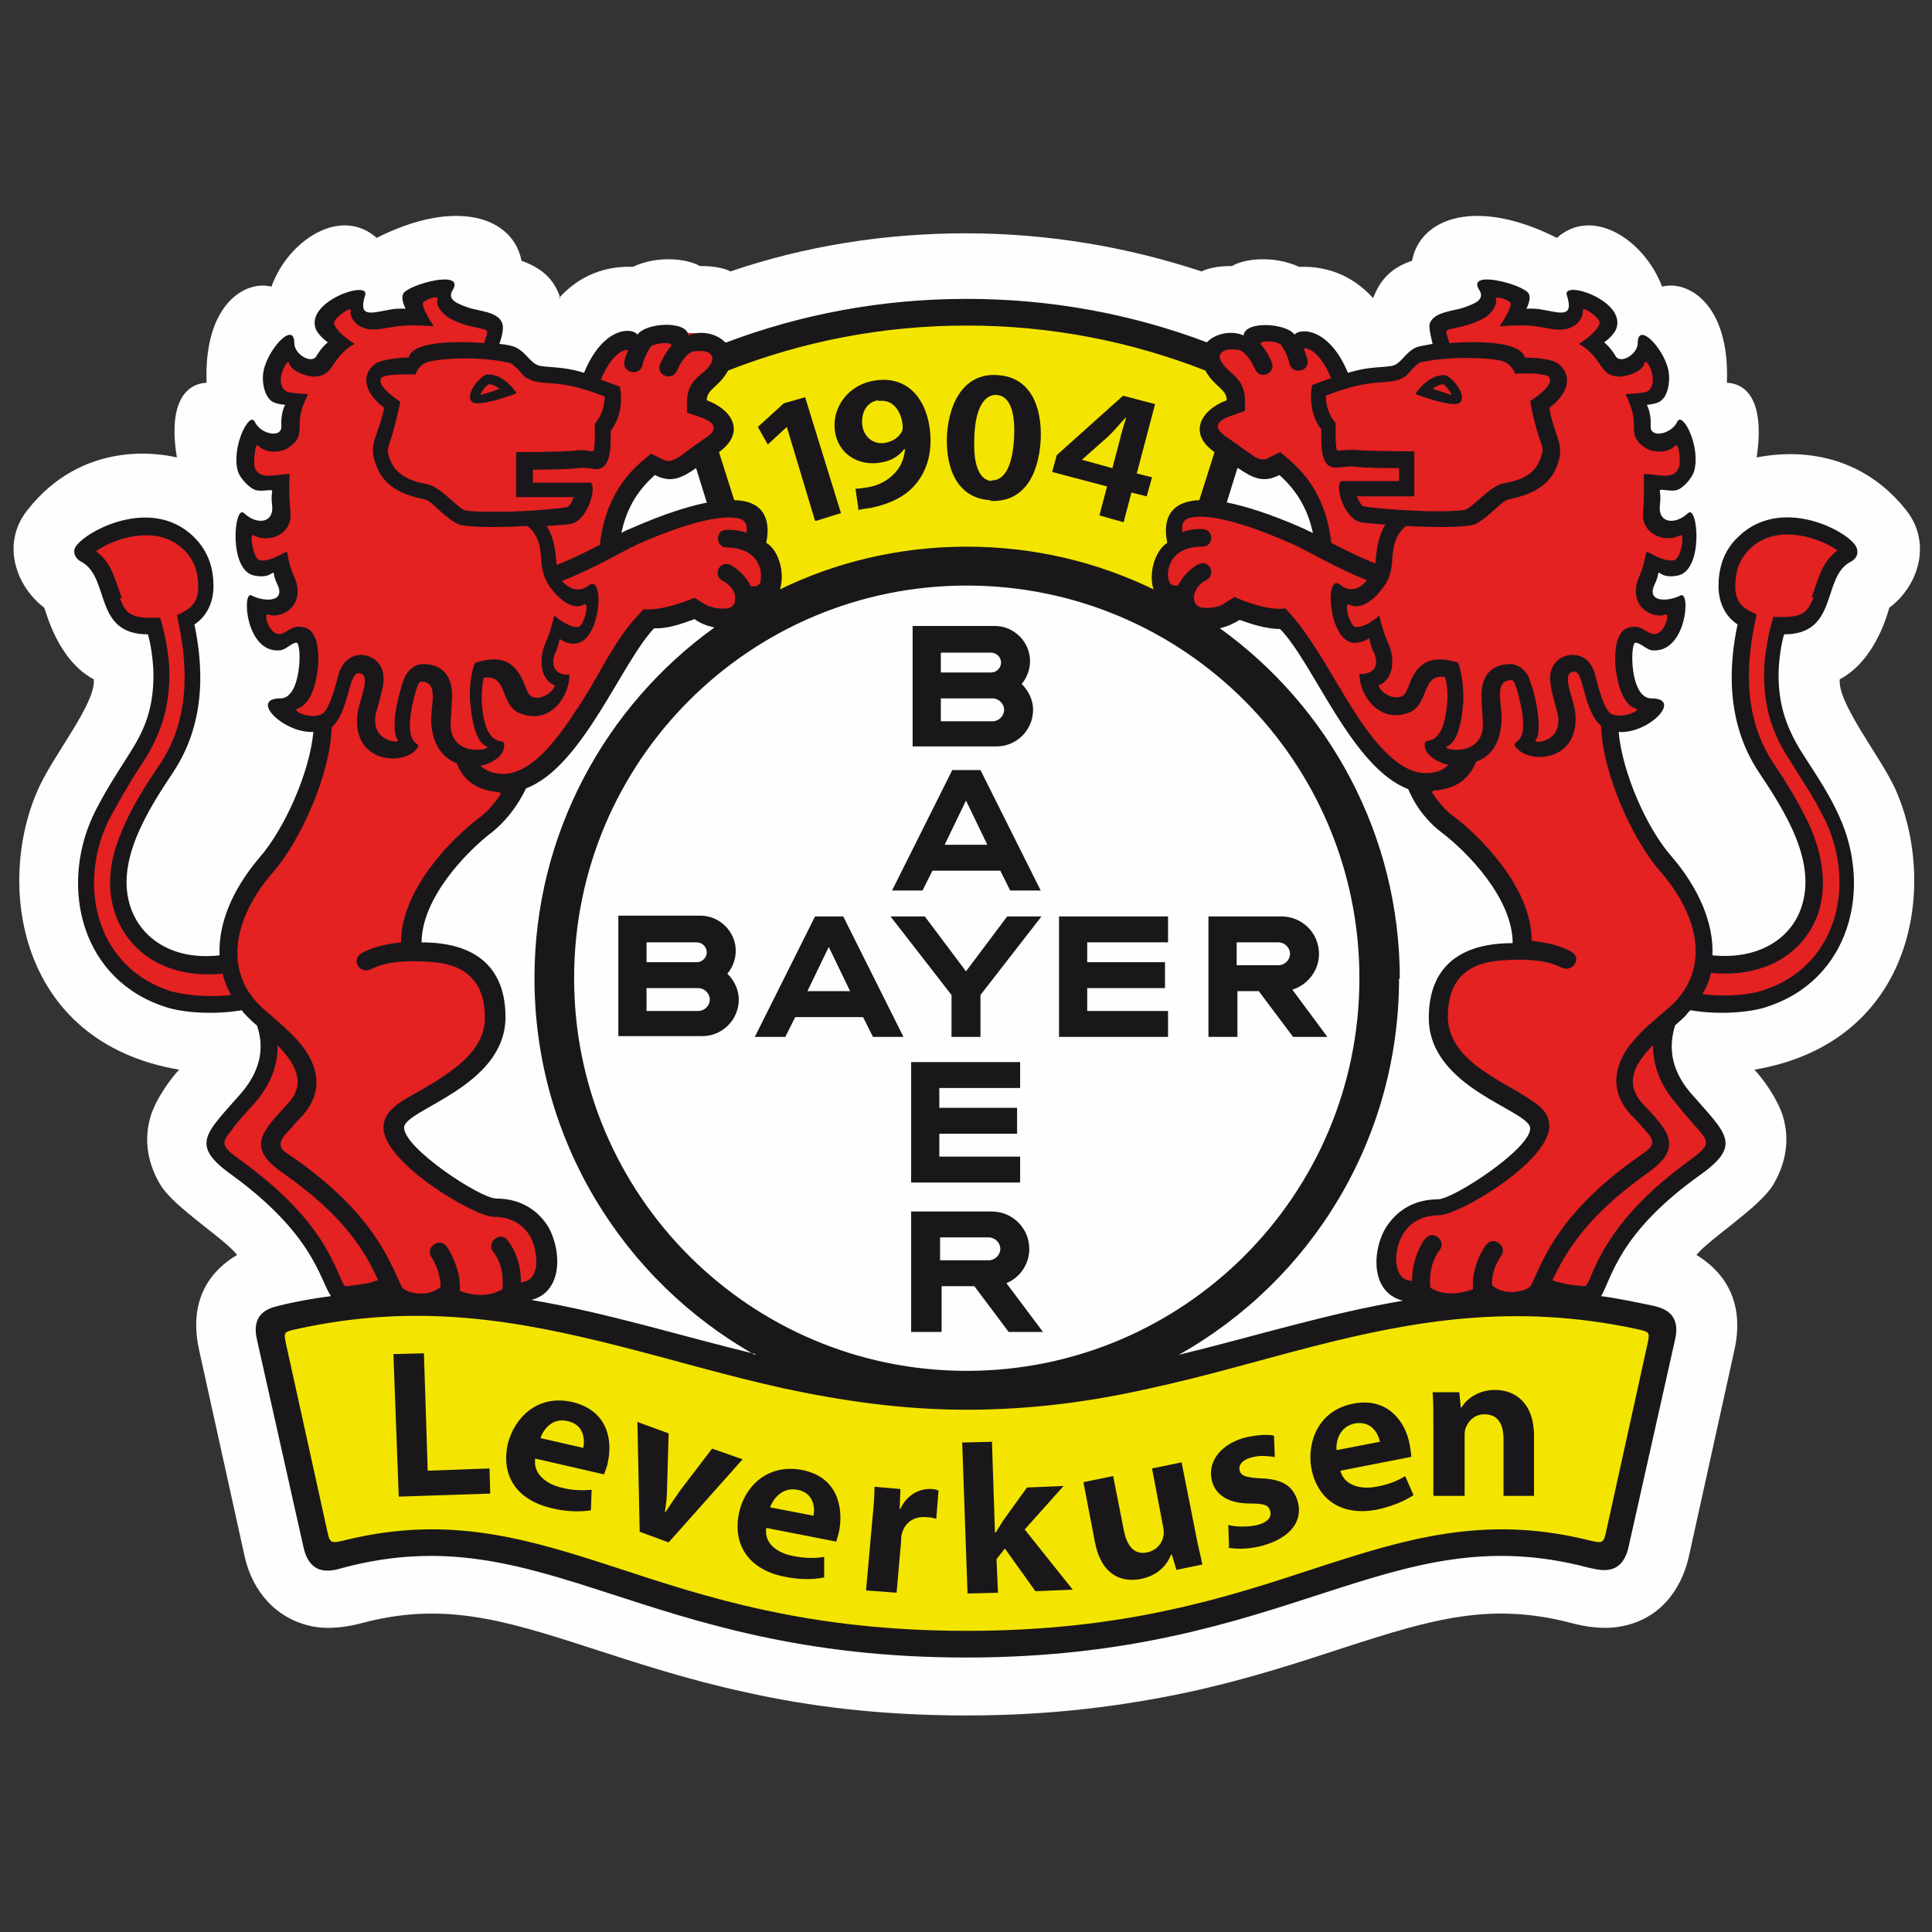
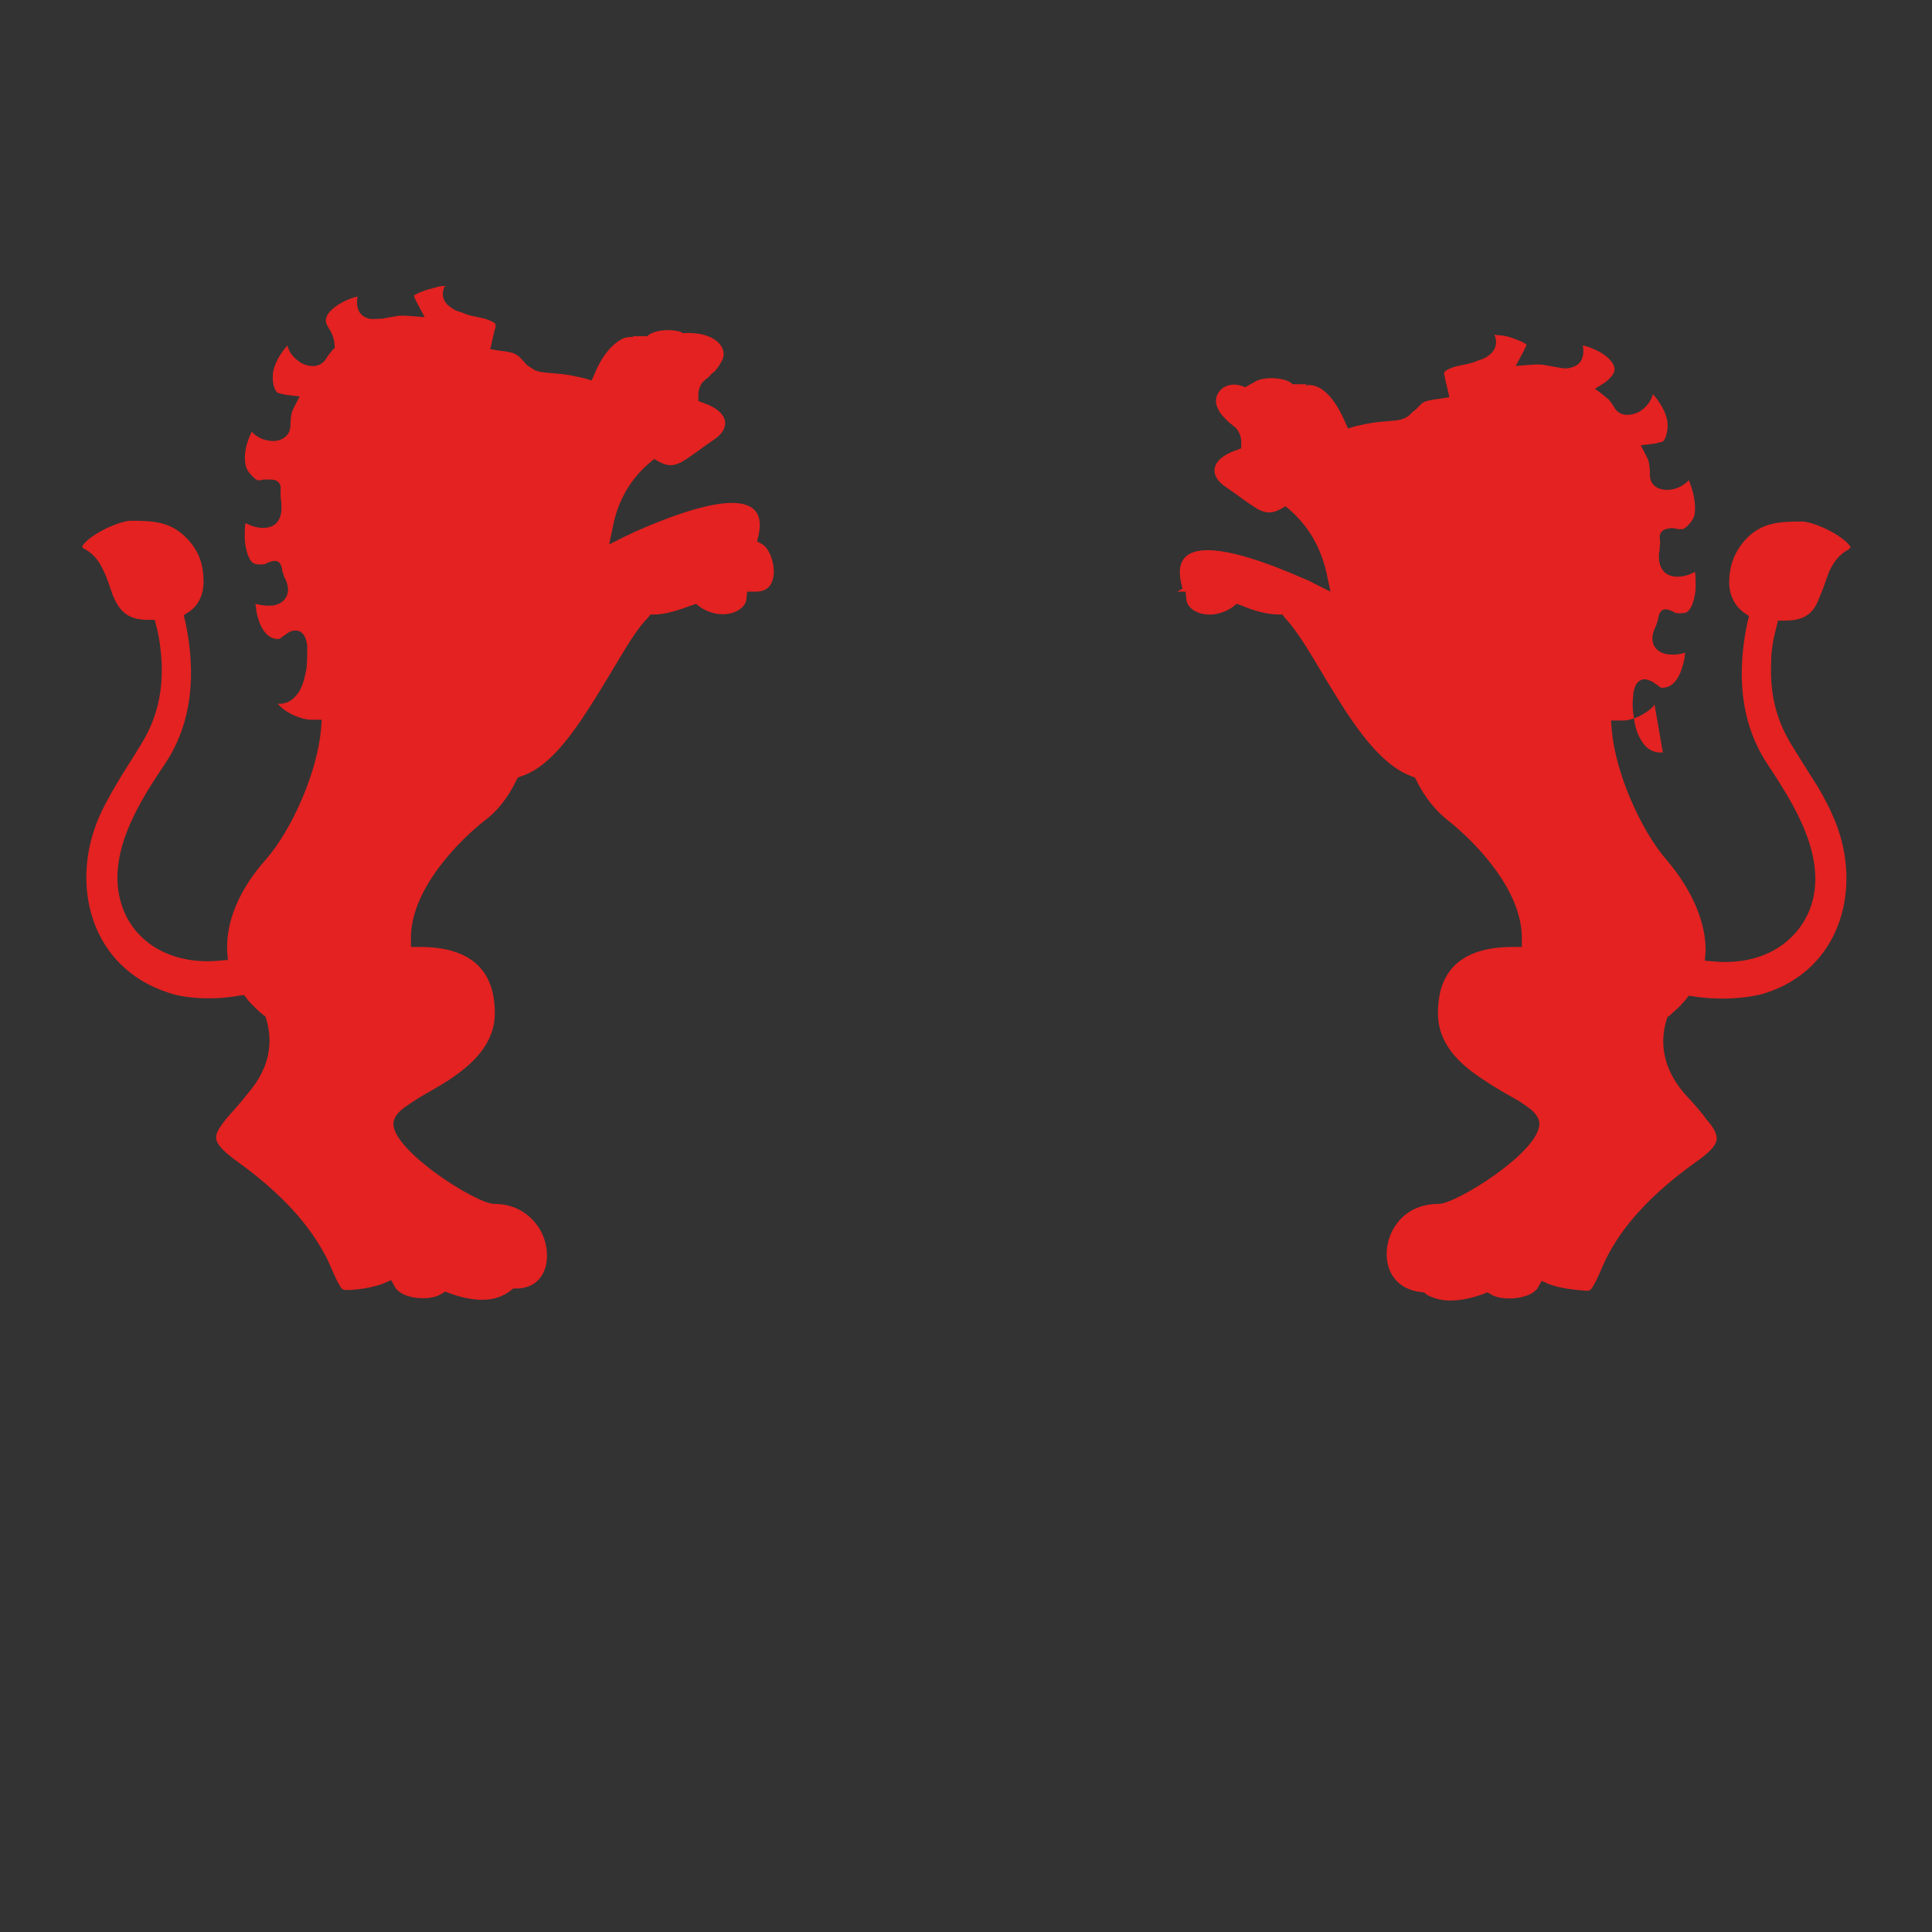
<svg xmlns="http://www.w3.org/2000/svg" xmlns:ns1="http://www.bohemiancoding.com/sketch/ns" xml:space="preserve" width="3027px" height="3027px" version="1.1" shape-rendering="geometricPrecision" text-rendering="geometricPrecision" image-rendering="optimizeQuality" fill-rule="evenodd" clip-rule="evenodd" viewBox="0 0 2534 2534">
  <rect x="0" y="0" width="2534" height="2534" fill="#333333" stroke="none" />
  <g id="Warstwa_x0020_1">
    <rect fill="none" width="2534" height="2534" />
    <g id="_1149555376">
      <g id="Page-1" ns1:type="MSPage">
        <g id="Bayer04-Emblem_2400x1889" ns1:type="MSArtboardGroup">
          <g id="Page-1_0" ns1:type="MSLayerGroup">
            <g id="Group-3">
              <g id="Clip-2">
       </g>
-               <path id="Fill-1" fill="#FEFEFE" d="M733 391c13,-14 43,-43 97,-41 34,-16 73,-10 88,-1 0,0 25,-1 40,7 97,-33 201,-50 309,-50 108,0 212,18 309,50 16,-8 40,-7 40,-7 14,-9 53,-15 88,1 54,-2 84,27 97,41 8,-21 21,-39 51,-49 11,-57 85,-83 190,-30 47,-42 115,3 138,64 34,-9 89,23 85,126 35,2 48,39 39,98 21,-4 123,-23 196,69 35,44 15,101 -22,128 -2,7 -18,69 -65,94 -3,31 51,98 72,142 57,124 29,334 -184,370 9,9 31,38 38,63 9,32 2,63 -14,89 -18,29 -83,70 -100,91 30,18 65,55 50,124l-60 272c-10,44 -39,82 -88,91 -24,5 -50,0 -65,-4 -106,-28 -182,-6 -299,32 -61,20 -128,42 -207,59 -81,17 -174,30 -288,30 -114,0 -207,-12 -288,-30 -79,-17 -145,-39 -207,-59 -117,-38 -194,-60 -299,-32 -15,4 -41,9 -65,4 -48,-10 -78,-47 -88,-91l-60 -272c-15,-69 19,-106 50,-124 -16,-21 -82,-62 -100,-91 -16,-26 -23,-57 -14,-89 7,-25 29,-54 38,-63 -213,-36 -241,-246 -184,-370 20,-44 75,-111 72,-142 -47,-25 -62,-87 -65,-94 -37,-28 -57,-84 -22,-128 73,-93 175,-74 196,-69 -10,-59 4,-96 39,-98 -4,-103 51,-135 85,-126 22,-61 91,-106 138,-64 105,-53 179,-27 190,30 31,11 44,28 51,49z" ns1:type="MSShapeGroup" />
            </g>
-             <path id="Fill-4" fill="#F3E500" d="M998 716l-7 -4 2 -8c5,-21 2,-41 -31,-42l-8 0 -25 -79 7 -5c23,-16 17,-36 -13,-47l-8 -3 0 -8c0,-13 8,-20 13,-25 1,-1 3,-3 4,-4 1,-1 3,-3 4,-4 3,-3 5,-6 8,-11l2 -4 4 -2c98,-39 205,-60 317,-60 112,0 219,21 317,60l4 2 2 4c2,5 5,8 8,11 1,2 3,3 4,4 2,1 3,3 4,4 6,5 13,12 13,25l0 8 -8 3c-31,11 -36,31 -13,47l7 5 -25 79 -8 0c-33,1 -36,20 -31,42l2 8 -7 4c-10,6 -19,30 -13,47l9 26 -25 -12c-73,-35 -154,-55 -240,-55 -86,0 -168,20 -240,55l-25 12 9 -26c6,-17 -3,-41 -13,-47m3 1402c-75,-16 -139,-37 -197,-56 -114,-37 -214,-68 -345,-37 -27,7 -36,6 -42,-21l-54 -245c-5,-23 2,-28 24,-32 162,-35 295,-11 430,23 70,18 140,38 213,55 74,16 152,28 237,28 85,0 163,-12 237,-28 73,-16 143,-37 213,-55 134,-34 268,-58 430,-23 22,5 29,10 24,32l-54 245c-6,27 -15,27 -42,21 -131,-31 -231,0 -345,37 -58,19 -122,40 -197,56 -75,16 -161,28 -266,28 -105,0 -192,-11 -266,-28z" ns1:type="MSShapeGroup" />
-             <path id="Fill-6" fill="#E32221" d="M583 376c-5,11 -1,21 8,27 4,3 8,5 12,6 4,1 7,3 11,4 6,2 16,3 25,6 8,3 11,5 11,7 0,0 0,1 0,1 0,2 0,4 -1,5 -1,4 -2,9 -3,13l-3 13 13 2c10,1 16,3 17,3 2,1 4,2 7,4 1,1 2,2 3,3 1,1 2,2 4,4 2,3 5,6 9,8 4,3 8,5 14,6 5,1 24,2 30,3 8,1 17,3 26,5l10 3 4 -9c12,-29 27,-41 37,-46 5,-2 9,-2 12,-2 1,0 2,0 2,1 0,-1 -1,-1 -1,-2l19 0c2,-3 12,-8 27,-8 7,0 12,1 16,2 2,1 3,1 3,2 41,-3 61,18 52,36 -3,5 -5,9 -8,12 -1,2 -3,3 -4,4 -2,1 -3,3 -4,4 -2,2 -3,3 -5,4 -2,2 -3,3 -5,5 -3,4 -5,10 -5,16l0 8 8 3c31,11 36,32 12,48 -9,6 -17,12 -24,17 -7,5 -13,9 -18,12 -10,5 -17,6 -29,0l-7 -4 -6 5c-28,24 -42,53 -48,83l-5 24 22 -11c5,-2 10,-5 15,-7 172,-75 163,-14 159,6l-2 8 7 4c8,5 15,20 15,37 -1,15 -7,25 -24,25l-11 0 -1 10c-2,17 -33,29 -61,10l-5 -4 -6 2c-16,6 -34,12 -49,12l-5 0 -3 4c-12,12 -24,31 -36,51 -12,20 -25,42 -39,64 -28,44 -57,82 -91,93l-5 2 -2 4c-11,23 -26,41 -41,52 -32,25 -97,89 -97,154l0 12 12 0c89,0 98,55 98,87 0,40 -29,67 -61,88 -17,11 -33,19 -45,27 -6,4 -12,8 -17,12 -4,4 -10,10 -10,18 0,36 109,105 132,105 34,0 50,20 55,26 24,30 20,85 -26,85l-4 0 -5 4c-1,1 -2,1 -3,2 -3,2 -7,4 -13,6 -12,4 -33,5 -63,-6l-5 -2 -5 3c-15,10 -52,7 -61,-9l-5 -9 -9 4c-15,6 -36,9 -50,9 -4,0 -6,-1 -9,-7 -5,-8 -9,-19 -16,-34 -16,-31 -45,-75 -117,-127 -28,-20 -30,-29 -28,-36 1,-5 6,-12 13,-21 8,-9 18,-20 29,-34 29,-34 32,-68 23,-97l-1 -3 -3 -2c-5,-4 -10,-9 -14,-13 -3,-3 -5,-5 -7,-8l-4 -5 -7 1c-39,7 -76,2 -92,-4 -103,-33 -131,-144 -89,-235 8,-17 18,-34 27,-49 10,-16 19,-30 25,-40 18,-29 30,-62 28,-110 -1,-16 -3,-32 -7,-47l-2 -8 -9 0c-29,0 -38,-14 -46,-32 -4,-11 -7,-22 -12,-32 -5,-11 -12,-22 -25,-29 -3,-1 -3,-3 -3,-3 0,0 0,-1 0,-1 11,-16 49,-33 64,-33 31,0 52,2 72,22 19,19 23,39 23,58 0,17 -7,32 -20,40l-6 4 2 8c10,47 17,121 -26,186 -33,49 -81,122 -56,190 16,44 62,75 127,69l11 -1 -1 -11c-2,-39 16,-82 51,-121 34,-39 67,-114 72,-170l1 -13 -13 0c-15,0 -33,-9 -42,-18 -1,-1 -2,-2 -3,-3 1,0 2,0 3,0 13,0 21,-9 26,-17 5,-9 7,-19 9,-29 1,-10 1,-20 1,-28 0,-4 -1,-8 -2,-11 -3,-9 -9,-11 -13,-11 -4,0 -8,1 -10,3 -2,1 -4,3 -6,4 -1,1 -3,2 -4,3 -1,1 -2,1 -2,1 -13,1 -23,-10 -28,-29 -2,-6 -2,-12 -3,-17 8,2 16,3 24,2 16,-3 24,-17 15,-35 -2,-3 -2,-6 -3,-8 -1,-2 -1,-3 -1,-5 -2,-9 -6,-14 -21,-7 -1,1 -4,2 -13,1 -4,-1 -7,-3 -10,-10 -3,-7 -5,-17 -5,-26 0,-7 0,-13 1,-18 20,11 50,11 47,-25 0,-5 -1,-8 -1,-10 0,-2 0,-5 0,-8 1,-7 -2,-14 -13,-14 -2,0 -4,0 -7,0 -2,0 -4,0 -6,1 -2,0 -3,0 -4,0 -3,-1 -13,-10 -15,-17 -4,-12 -1,-29 5,-42 1,-2 2,-4 2,-5 6,7 15,11 23,12 10,2 28,-2 28,-21 0,-8 1,-13 2,-17 1,-3 10,-20 10,-20l-17 -2c-1,0 -10,-2 -12,-3 -5,-4 -7,-15 -6,-25 1,-12 10,-27 19,-37 2,10 10,18 18,23 7,4 24,9 33,-6 3,-5 6,-8 8,-11 1,-1 2,-2 3,-2 0,-20 -9,-26 -11,-33 -3,-8 4,-19 24,-29 6,-3 12,-5 17,-6 -1,5 -1,10 0,14 2,9 8,13 15,15 6,1 12,0 17,0 5,-1 11,-2 17,-3 4,-1 8,-1 12,-1 3,0 27,2 27,2 0,0 -12,-22 -13,-25 -1,-2 -1,-3 -1,-4 0,0 0,0 1,0 2,-1 5,-3 8,-4 7,-3 16,-5 23,-7 4,-1 7,-1 10,-1m1585 549c-1,1 -1,2 -2,3 -9,9 -27,19 -42,18l-13 0 1 13c5,56 38,131 72,170 34,40 52,83 51,121l-1 11 11 1c65,6 110,-25 127,-69 25,-67 -23,-140 -56,-190 -43,-65 -36,-139 -26,-186l2 -8 -6 -4c-13,-9 -20,-24 -20,-40 0,-19 5,-39 23,-58 20,-20 41,-22 72,-22 15,0 53,17 64,33 0,1 0,1 0,1 0,0 -1,2 -3,3 -13,7 -20,18 -25,29 -4,10 -7,21 -12,32 -7,19 -16,32 -46,32l-9 0 -2 8c-4,15 -7,31 -7,47 -2,48 10,81 28,110 6,10 15,24 25,40 10,15 20,33 27,49 42,91 14,203 -89,235 -16,5 -53,10 -92,4l-7 -1 -4 5c-2,3 -5,5 -7,8 -4,4 -9,8 -14,13l-3 2 -1 3c-9,29 -6,63 23,97 12,13 22,24 29,34 8,9 12,16 13,21 2,7 1,16 -28,36 -72,52 -101,95 -117,127 -7,15 -11,26 -16,34 -3,6 -5,7 -9,7 -14,-1 -35,-3 -50,-9l-9 -4 -5 9c-9,15 -46,18 -61,9l-5 -3 -5 2c-30,11 -51,10 -63,6 -6,-2 -11,-4 -13,-6 -1,-1 -2,-2 -3,-2 -54,-4 -58,-60 -35,-90 5,-7 21,-26 55,-26 23,0 132,-68 132,-105 0,-8 -6,-14 -10,-18 -5,-4 -11,-8 -17,-12 -12,-7 -29,-16 -45,-27 -33,-21 -61,-48 -61,-88 0,-32 9,-87 98,-87l12 0 0 -12c0,-65 -65,-129 -97,-154 -14,-11 -30,-29 -41,-52l-2 -4 -5 -2c-33,-12 -63,-49 -91,-93 -14,-22 -27,-44 -39,-64 -12,-20 -24,-38 -36,-51l-3 -4 -5 0c-15,0 -33,-5 -49,-12l-6 -2 -5 4c-29,20 -60,7 -61,-10l-1 -10 -11 0c-16,0 -23,-10 -24,-25 -1,-17 7,-32 15,-37l7 -4 -2 -8c-4,-20 -13,-81 159,-6 5,2 10,4 15,7l22 11 -5 -24c-7,-30 -20,-58 -48,-83l-6 -5 -7 4c-11,6 -19,5 -29,0 -5,-3 -11,-7 -18,-12 -7,-5 -15,-11 -24,-17 -24,-16 -19,-37 12,-48l8 -3 0 -8c0,-6 -2,-12 -5,-16 -1,-2 -3,-4 -5,-5 -1,-1 -3,-3 -5,-4 -1,-1 -3,-3 -4,-4 -1,-1 -3,-3 -4,-4 -3,-3 -6,-7 -8,-12 -9,-18 11,-39 36,-27l16 -9c0,0 1,0 3,-1 4,-1 9,-2 16,-2 15,0 26,5 27,8l19 0c-1,0 -1,1 -1,2 0,0 1,0 2,-1 3,0 7,0 12,2 10,4 24,16 37,46l4 9 10 -3c9,-2 18,-4 26,-5 6,-1 25,-2 30,-3 6,-1 10,-3 14,-6 3,-3 6,-6 9,-8 1,-1 2,-2 4,-4 1,-1 2,-2 3,-3 2,-2 4,-3 7,-4 1,0 7,-2 17,-3l13 -2 -3 -13c-1,-4 -2,-8 -3,-13 0,-2 -1,-4 -1,-5 0,-1 0,-1 0,-1 1,-2 3,-4 11,-7 9,-3 19,-4 25,-6 4,-1 8,-3 11,-4 4,-1 8,-3 12,-6 8,-6 12,-16 7,-27 2,0 5,1 10,1 8,1 16,4 23,7 3,1 6,3 8,4 0,0 1,1 1,1 0,1 0,2 -1,3 -1,3 -13,25 -13,25 0,0 24,-2 27,-2 3,0 7,0 12,1 6,1 12,2 17,3 5,1 11,2 17,0 7,-2 13,-6 15,-15 1,-4 1,-9 0,-14 5,1 10,3 17,6 19,9 27,21 24,29 -2,6 -11,13 -11,13l-14 9c0,0 14,10 14,11 1,1 2,1 3,2 2,2 5,6 8,11 8,15 26,10 33,6 7,-4 15,-12 18,-23 9,10 18,25 19,37 1,10 -2,22 -6,25 -2,1 -11,3 -12,3l-17 2c0,0 9,17 10,20 1,4 2,9 2,17 -1,20 18,23 28,21 8,-1 16,-5 23,-12 1,1 1,3 2,5 5,13 8,30 5,42 -2,7 -12,17 -15,17 -1,0 -2,0 -4,0 -2,0 -4,0 -6,-1 -3,0 -5,-1 -7,0 -11,1 -14,7 -13,14 0,3 1,5 0,8 0,3 0,6 -1,10 -3,36 28,36 47,25 1,5 1,11 1,18 0,10 -2,19 -5,26 -3,7 -7,10 -10,10 -8,1 -12,0 -13,-1 -15,-8 -19,-2 -21,7 0,2 -1,3 -1,5 -1,2 -1,4 -3,8 -9,18 -1,32 15,35 7,1 16,1 24,-2 0,5 -1,11 -3,17 -5,19 -15,30 -28,29 0,0 -1,0 -2,-1 -1,-1 -3,-2 -4,-3 -2,-1 -4,-3 -6,-4 -3,-1 -6,-3 -10,-3 -4,0 -10,2 -13,11 -1,3 -2,7 -2,11 -1,8 -1,18 1,28 1,10 4,21 9,29 5,9 13,17 26,17 1,0 2,0 3,0z" ns1:type="MSShapeGroup" />
-             <path id="Fill-8" fill="#1A171B" d="M1195 1747l0 -158 106 0c27,0 49,22 49,49 0,21 -13,38 -30,45l48 64 -45 0 -45 -60 -43 0 0 60 -38 0zm117 -109c0,-8 -7,-15 -15,-15l-64 0 0 30 64 0c8,0 15,-7 15,-15l0 0zm26 -245l0 34 -106 0 0 26 102 0 0 34 -102 0 0 30 106 0 0 34 -143 0 0 -158 143 0zm-384 -116c9,9 15,21 15,34 0,26 -21,48 -48,48l-110 0 0 -158 108 0c25,0 46,21 46,46 0,11 -4,22 -11,30l0 0zm-106 49l68 0c8,0 15,-7 15,-15 0,-8 -7,-15 -15,-15l-68 0 0 30zm0 -64l66 0c7,0 13,-6 13,-13 0,-7 -6,-13 -13,-13l-66 0 0 26zm239 -20l-28 58 56 0 -28 -58zm98 118l-40 0 -13 -26 -89 0 -13 26 -40 0 79 -158 37 0 79 158zm492 -124l-55 0 0 30 55 0c8,0 15,-7 15,-15 0,-8 -7,-15 -15,-15l0 0zm-26 64l-28 0 0 60 -38 0 0 -158 96 0c27,0 49,22 49,49 0,22 -15,41 -35,47l46 62 -45 0 -45 -60zm-119 -98l0 34 -106 0 0 26 102 0 0 34 -102 0 0 30 106 0 0 34 -143 0 0 -158 143 0zm-211 0l45 0 -80 103 0 55 -38 0 0 -55 -80 -103 45 0 54 72 54 -72zm-54 -152l-28 58 56 0 -28 -58zm98 118l-40 0 -13 -26 -89 0 -13 26 -40 0 79 -158 37 0 79 158zm-25 -271c9,9 15,21 15,34 0,26 -21,48 -48,48l-110 0 0 -158 108 0c25,0 46,21 46,46 0,11 -4,22 -11,30l0 0zm-106 49l68 0c8,0 15,-7 15,-15 0,-8 -7,-15 -15,-15l-68 0 0 30zm0 -64l66 0c7,0 13,-6 13,-13 0,-7 -6,-13 -13,-13l-66 0 0 26zm519 1020l57 -11c-2,-9 -10,-28 -33,-24 -20,4 -25,23 -24,35l0 0zm97 9l-92 18c5,19 26,25 47,21 16,-3 27,-7 38,-14l11 25c-12,8 -29,15 -48,19 -46,9 -78,-13 -86,-54 -6,-33 8,-76 55,-85 46,-9 69,25 74,54 1,6 2,12 2,16l0 0zm-238 118l-1 -29c9,3 27,3 39,0 14,-4 18,-11 16,-18 -2,-8 -8,-10 -26,-10 -30,0 -45,-12 -50,-28 -7,-24 8,-48 41,-58 16,-4 31,-5 40,-3l1 28c-7,-1 -20,-3 -32,1 -11,3 -16,10 -14,17 2,7 9,9 28,10 28,1 42,10 48,30 7,24 -7,47 -45,58 -18,5 -34,5 -46,3l0 0zm-62 -110l18 91c3,17 7,31 9,42l-34 7 -6 -20 -1 0c-4,10 -14,27 -40,32 -26,5 -52,-6 -60,-49l-15 -78 39 -8 14 71c4,21 14,33 31,29 13,-3 20,-13 21,-22 1,-3 0,-6 0,-9l-15 -79 39 -8zm-249 -29l4 120 1 0c3,-5 7,-11 10,-16l31 -43 48 -2 -51 57 63 79 -49 2 -40 -56 -11 14 2 44 -40 1 -7 -198 40 -1zm-165 195l8 -90c2,-20 3,-33 3,-45l34 3 -1 26 1 0c9,-20 27,-27 41,-26 4,0 6,1 9,2l-3 37c-4,-1 -7,-2 -12,-2 -17,-2 -29,7 -33,21 -1,3 -1,6 -1,9l-6 69 -40 -3zm-126 -108l57 11c2,-9 1,-30 -21,-34 -20,-4 -32,12 -36,23l0 0zm87 45l-92 -18c-3,20 14,33 36,37 16,3 28,3 40,1l0 27c-15,3 -32,3 -52,-1 -46,-9 -68,-41 -60,-82 6,-33 35,-67 83,-58 46,9 54,48 49,78 -1,6 -3,12 -4,15l0 0zm-261 -157l41 15 -2 69c0,12 -1,23 -3,34l1 0c6,-9 12,-18 19,-28l42 -55 40 14 -97 109 -38 -14 -3 -145zm-128 21l57 13c2,-9 2,-30 -20,-35 -20,-5 -32,10 -36,22l0 0zm85 48l-91 -21c-3,19 13,33 34,38 15,4 28,4 40,3l-1 27c-15,2 -32,2 -52,-3 -46,-11 -66,-43 -57,-84 8,-33 38,-66 85,-55 46,11 53,50 46,80 -1,6 -4,12 -5,15l0 0zm-270 29l-7 -187 40 -1 5 154 81 -3 1 33 -121 4zm1357 -2l0 -93c0,-17 0,-31 -1,-42l35 0 2 20 1 0c5,-9 20,-23 44,-23 26,0 51,17 51,60l0 79 -40 0 0 -74c0,-20 -7,-33 -25,-33 -14,0 -22,10 -25,19 -1,3 -1,7 -1,10l0 78 -40 0zm13 -1457c-5,0 -10,3 -14,6 10,3 21,7 25,8 -3,-7 -10,-14 -11,-14l0 0zm-36 12c0,0 15,-24 37,-24 9,0 31,26 21,36 -9,8 -58,-11 -58,-11l0 0zm-1180 0c0,0 -49,19 -58,11 -10,-10 12,-36 21,-36 22,0 37,24 37,24l0 0zm-36 -12c-1,0 -8,6 -11,14 4,-1 15,-4 25,-8 -4,-3 -8,-6 -14,-6l0 0zm428 179l-37 -123 0 0 -25 23 -13 -23 34 -31 28 -8 47 152 -32 10zm57 -15l-4 -27c5,0 9,-1 17,-2 12,-2 24,-8 32,-16 10,-9 15,-21 16,-34l-1 0c-7,9 -17,16 -33,18 -28,4 -54,-12 -58,-42 -4,-31 18,-61 53,-66 41,-6 65,22 71,60 5,33 -3,58 -18,76 -13,16 -34,26 -58,31 -7,1 -14,2 -18,3l0 0zm26 -143c-15,2 -23,16 -21,33 2,14 13,25 29,23 12,-2 19,-8 23,-15 1,-2 1,-5 1,-8 -2,-18 -12,-35 -32,-32l0 0zm147 131c-41,-2 -59,-38 -57,-85 3,-48 26,-82 66,-79 42,2 59,39 57,85 -3,49 -24,82 -66,80l0 0zm1 -26c17,1 28,-18 30,-55 2,-36 -6,-56 -23,-57 -16,-1 -28,18 -29,55 -2,38 7,57 23,58l0 0zm174 55l-32 -9 10 -38 -72 -19 6 -22 87 -78 42 11 -24 91 20 5 -7 25 -20 -5 -10 38zm-55 -82l40 11 10 -38c2,-9 5,-18 8,-28l-1 0c-8,9 -14,16 -22,24l-35 31 0 0zm-466 -154c98,-37 204,-57 315,-57 111,0 217,20 315,57 11,-12 33,-16 48,-9 2,-20 57,-16 67,-1 5,-8 44,-12 70,50 10,-3 19,-5 27,-6 6,-1 25,-2 30,-3 13,-2 18,-19 34,-25 3,-1 10,-2 20,-4 -2,-8 -5,-21 -4,-26 5,-16 31,-17 43,-21 14,-5 31,-10 22,-24 -17,-27 58,-7 65,5 4,7 -3,20 -3,20 0,0 10,-1 20,1 24,4 43,12 33,-19 -6,-20 78,7 65,44 -4,10 -16,18 -16,18 0,0 8,6 15,18 6,11 29,-2 29,-17 0,-31 39,12 41,41 1,10 -1,28 -11,35 -5,4 -18,5 -18,5 0,0 6,10 5,28 -1,16 27,11 35,-6 7,-14 31,33 22,65 -3,10 -16,24 -24,25 -9,2 -22,-3 -21,1 1,7 1,10 0,20 -2,22 20,25 37,9 13,-12 21,76 -14,82 -21,4 -24,-7 -25,-3 -1,4 -1,7 -5,15 -11,24 19,22 34,14 14,-7 8,76 -37,72 -8,-1 -15,-10 -22,-10 -7,0 -8,73 21,73 42,0 -4,47 -43,44 5,54 37,127 70,164 35,41 55,87 53,129 61,6 102,-22 116,-61 22,-61 -21,-128 -55,-179 -46,-69 -38,-147 -28,-194 -17,-11 -25,-30 -25,-50 0,-21 5,-46 27,-66 55,-52 140,-8 153,13 4,7 3,16 -7,21 -38,20 -15,95 -87,95 -4,14 -6,29 -7,44 -2,46 10,76 26,104 12,20 38,56 53,90 44,95 15,216 -96,251 -18,6 -58,11 -99,4 -3,3 -5,6 -8,9 -4,4 -8,7 -12,11 -8,26 -7,56 20,88 47,54 69,68 13,108 -108,77 -116,136 -130,159 23,3 46,8 70,13 11,3 35,9 27,44l-61 272c-9,40 -39,30 -53,27 -262,-69 -388,118 -816,118 -428,0 -554,-187 -816,-118 -14,4 -44,14 -53,-27l-61 -272c-8,-35 16,-41 27,-44 24,-6 47,-10 70,-13 -15,-23 -23,-81 -130,-159 -56,-40 -34,-54 13,-108 27,-32 29,-62 20,-88 -5,-4 -9,-8 -12,-11 -3,-3 -6,-6 -8,-9 -41,7 -81,2 -99,-4 -111,-35 -140,-156 -96,-251 16,-34 41,-70 53,-90 17,-28 28,-58 26,-104 -1,-15 -3,-30 -7,-44 -72,0 -49,-74 -87,-95 -10,-5 -12,-15 -7,-21 14,-20 98,-65 153,-13 22,21 27,45 27,66 0,20 -8,39 -25,50 10,48 18,125 -28,194 -34,51 -77,119 -55,179 14,39 55,68 116,61 -2,-43 18,-88 53,-129 32,-37 65,-110 70,-164 -39,2 -85,-44 -43,-44 28,0 28,-73 21,-73 -7,0 -13,9 -22,10 -45,4 -50,-79 -37,-72 15,8 45,10 34,-14 -4,-8 -4,-11 -5,-15 -1,-4 -4,7 -25,3 -35,-6 -27,-94 -14,-82 17,16 39,13 37,-9 -1,-10 -1,-13 0,-20 0,-3 -12,1 -21,-1 -8,-2 -21,-15 -24,-25 -9,-31 15,-79 22,-65 8,17 36,22 35,6 -1,-18 5,-28 5,-28 0,0 -13,-1 -18,-5 -10,-8 -12,-25 -11,-35 3,-30 41,-72 41,-41 0,15 23,28 29,17 7,-12 15,-18 15,-18 0,0 -12,-8 -16,-18 -13,-36 71,-64 65,-44 -10,31 9,23 33,19 10,-2 20,-1 20,-1 0,0 -7,-13 -3,-20 7,-12 81,-32 65,-5 -9,14 8,19 22,24 12,4 39,5 43,21 2,5 -1,18 -4,26 10,1 18,3 20,4 15,6 21,23 34,25 5,1 24,2 30,3 8,1 18,3 27,6 26,-63 65,-59 70,-50 11,-16 65,-19 67,1 15,-7 37,-3 48,9l0 0zm628 37c-97,-38 -202,-59 -313,-59 -111,0 -216,21 -313,59 -12,22 -28,24 -28,39 33,12 52,42 16,68l20 63c44,1 47,32 42,56 16,9 25,39 18,61 74,-36 157,-56 245,-56 88,0 171,20 245,56 -7,-21 2,-51 18,-61 -5,-24 -2,-54 42,-56l20 -63c-36,-25 -17,-56 16,-68 0,-15 -16,-17 -28,-39l0 0zm-654 173l-14 -45c-19,13 -33,20 -54,9 -26,23 -38,48 -44,76 5,-3 10,-5 15,-7 41,-18 73,-28 98,-33l0 0zm696 -45l-14 45c25,5 57,15 98,33 5,2 10,5 15,7 -6,-28 -19,-54 -44,-76 -21,11 -35,4 -54,-9l0 0zm-870 669c0,284 230,515 515,515 284,0 515,-230 515,-515 0,-284 -230,-515 -515,-515 -284,0 -515,230 -515,515l0 0zm1082 0c0,212 -116,397 -289,494 99,-24 194,-54 294,-71 -47,-12 -39,-76 -18,-102 6,-8 25,-31 64,-31 20,0 121,-66 121,-93 0,-24 -133,-52 -133,-145 0,-35 11,-98 110,-98 0,-59 -60,-120 -93,-145 -16,-12 -33,-31 -44,-57 -74,-28 -124,-165 -168,-210 -17,0 -37,-6 -53,-12 -8,5 -17,9 -26,11 143,103 236,271 236,460l0 0zm-845 494c-172,-97 -289,-282 -289,-494 0,-189 93,-357 236,-460 -9,-2 -18,-5 -26,-11 -16,6 -36,13 -53,12 -43,45 -94,182 -168,210 -12,25 -28,44 -44,57 -32,24 -93,86 -93,145 99,0 110,63 110,98 0,92 -133,121 -133,145 0,27 100,93 121,93 39,0 58,23 64,31 20,26 28,90 -18,102 100,17 195,47 294,71l0 0zm278 362c104,0 190,-11 264,-27 75,-16 138,-37 196,-56 114,-37 217,-69 351,-37 24,6 24,6 28,-12l54 -245c3,-15 3,-15 -15,-19 -159,-34 -291,-11 -424,23 -70,18 -140,39 -214,55 -75,17 -154,28 -240,28 -86,0 -165,-12 -240,-28 -73,-16 -143,-37 -214,-55 -134,-34 -265,-58 -424,-23 -18,4 -18,4 -15,19l54 245c4,18 4,18 28,12 135,-32 237,0 351,37 58,19 121,40 196,56 74,16 160,27 264,27l0 0zm1108 -1355c4,-11 7,-22 12,-33 4,-10 11,-21 22,-29 -20,-15 -78,-37 -114,-3 -16,15 -20,33 -20,50 0,25 14,30 28,37 -14,61 -19,133 22,195 17,25 37,57 51,90 13,33 20,72 7,109 -19,51 -70,83 -140,76 -2,10 -6,19 -11,28 34,4 65,0 79,-5 95,-30 123,-134 83,-221 -8,-16 -17,-33 -27,-48 -10,-16 -19,-30 -25,-40 -19,-31 -31,-65 -29,-116 1,-16 5,-43 12,-65 39,2 44,-5 53,-26l0 0zm-473 220c-20,-4 -37,-16 -34,-30 1,-6 24,7 29,-51 2,-19 -2,-34 -3,-35 -31,-5 -20,37 -48,47 -39,14 -64,-24 -64,-51 23,1 26,-16 18,-30 -3,-6 -5,-17 -5,-17 0,0 -9,7 -22,6 -32,-5 -37,-93 -16,-76 13,11 26,5 35,-6 -39,-15 -80,-40 -99,-48 -86,-38 -122,-38 -136,-33 -5,2 -9,7 -7,18 11,-5 27,-4 27,-4 15,1 14,24 -2,23 -37,0 -45,25 -44,39 1,7 2,13 13,12 11,-21 27,-28 27,-28 14,-7 24,14 10,21 -7,3 -17,13 -16,25 1,6 4,10 11,11 10,1 22,0 31,-7l11 -7c0,0 41,19 67,15l7 8c14,15 28,37 42,59 13,22 28,47 43,71 32,49 62,78 92,78 14,0 23,-4 30,-11l0 0zm-25 35c9,14 19,25 29,32 32,24 102,92 102,163 38,4 53,15 53,15 13,9 0,27 -14,20 -27,-14 -70,-10 -82,-9 -58,5 -67,44 -67,73 0,33 23,57 55,77 16,11 33,19 45,27 6,4 13,8 19,13 5,4 14,13 14,27 0,47 -119,117 -145,117 -28,0 -41,16 -45,22 -7,9 -13,28 -10,44 2,10 6,19 20,20 0,-19 6,-40 17,-55 10,-13 29,2 19,15 -8,10 -14,27 -12,49 15,9 33,10 56,2 -2,-19 6,-43 17,-58 9,-13 29,1 20,14 -8,11 -13,26 -12,39 20,16 48,6 51,0 5,-10 9,-20 15,-32 6,-12 14,-26 24,-40 21,-29 52,-62 105,-99 13,-9 22,-15 8,-30 -6,-7 -13,-15 -21,-23 -32,-35 -18,-71 1,-94 9,-11 20,-22 30,-30 9,-8 18,-15 25,-22 45,-45 37,-111 -19,-175 -33,-38 -74,-124 -76,-189 -24,-21 -22,-71 -35,-71 -19,0 -1,35 1,53 7,64 -58,69 -77,47 -11,-13 19,3 5,-59 -2,-10 -7,-30 -11,-30 -26,0 -11,33 -14,59 -3,28 -16,42 -33,48 -8,21 -25,36 -56,38l0 0zm291 331c-23,23 -40,49 -15,77 33,35 55,57 9,90 -85,60 -109,106 -127,142 4,2 8,3 14,4 11,3 20,3 28,4 5,0 7,-12 18,-34 17,-33 47,-78 120,-131 27,-20 26,-23 12,-40 -8,-9 -18,-20 -29,-34 -23,-26 -31,-53 -31,-78l0 0zm-389 -718c2,4 5,11 8,12 11,2 42,5 73,6 15,1 56,1 62,-2 10,-4 32,-31 49,-34 23,-4 40,-12 47,-29 5,-12 5,-16 3,-22 -10,-26 -15,-57 -15,-57 0,0 26,-16 26,-27 0,-6 -4,-7 -12,-8 -8,-2 -25,-1 -34,-1 0,0 -4,-14 -19,-17 -11,-3 -60,-7 -104,2 -6,1 -17,16 -20,18 -4,3 -10,6 -18,7 -5,1 -25,2 -30,3 -16,2 -37,8 -57,16 0,23 13,36 13,36 0,0 -1,24 1,34 0,2 3,2 4,2 9,-1 16,-1 20,-1 18,2 78,2 78,2l0 59 -76 0zm64 38c-16,13 -17,31 -18,45 -1,21 -9,32 -13,37 -7,10 -27,30 -43,21 -8,-4 0,27 7,29 10,3 29,-11 32,-15 3,14 7,26 11,35 10,20 9,49 -12,57 4,12 23,20 33,13 4,-4 8,-16 11,-23 14,-28 37,-27 60,-20 2,1 9,28 7,55 -3,33 -10,50 -21,55 -10,4 47,16 47,-29 0,-5 -2,-32 -2,-38 0,-15 5,-41 38,-41 6,0 16,3 23,15 4,8 9,27 10,32 5,24 6,46 0,53 -4,5 37,3 29,-35 -1,-4 -7,-25 -8,-31 -1,-6 -3,-15 -1,-24 4,-14 15,-22 29,-22 10,0 22,5 28,22 2,6 11,49 22,55 14,8 42,-5 32,-7 -6,-1 -12,-8 -15,-14 -6,-10 -8,-21 -10,-32 -3,-17 -1,-34 1,-42 5,-15 12,-19 24,-19 7,0 15,7 21,9 16,6 26,-28 18,-25 -11,5 -42,-4 -38,-36 2,-14 8,-17 13,-45 1,-5 18,12 36,10 10,-1 15,-36 9,-33 -21,11 -51,-2 -49,-29 2,-26 1,-41 1,-50 0,-3 10,0 27,1 12,0 16,-4 19,-11 3,-7 0,-32 -4,-29 -12,12 -31,9 -39,4 -11,-7 -16,-13 -16,-28 0,-16 -2,-24 -11,-43 23,-2 29,-1 33,-8 9,-14 -6,-41 -8,-33 -2,12 -25,18 -33,18 -28,-1 -20,-24 -53,-43 19,-12 26,-22 27,-27 1,-7 -22,-23 -22,-17 1,10 -8,23 -25,25 -14,2 -27,-4 -47,-5 -14,-1 -37,1 -37,1 0,0 17,-25 14,-31 -2,-4 -22,-10 -19,-4 2,6 -4,17 -15,24 -13,7 -23,10 -42,14 -9,2 -9,3 -7,9 1,3 2,7 3,10 40,-3 93,-2 99,19 19,0 39,3 45,9 15,13 16,35 -13,57 8,42 22,48 9,79 -11,26 -38,36 -62,41 -10,2 -22,20 -43,32 -10,5 -52,5 -89,3l0 0zm-98 22c18,9 37,19 58,27 1,-12 2,-33 13,-51 -14,-1 -26,-2 -32,-3 -21,-4 -35,-46 -26,-54l76 0 0 -17c-13,0 -41,0 -59,-2 -5,-1 -15,1 -20,1 -25,4 -23,-28 -23,-50 -12,-15 -16,-37 -12,-58 8,-3 16,-6 25,-9 -11,-26 -25,-40 -36,-39 3,8 5,15 5,15 3,16 -21,20 -24,4 -1,-6 -6,-17 -11,-24 -6,-5 -26,-6 -27,-1 9,9 15,24 15,24 6,15 -16,24 -22,9 -3,-7 -11,-22 -21,-25 0,0 -22,-4 -25,7 -2,9 14,22 15,23 8,7 18,16 18,37l0 13 -17 6c-19,6 -26,15 -9,27 9,6 17,12 24,17 7,5 12,8 16,11 7,3 11,4 18,0l14 -7 12 10c37,32 50,69 55,107l0 0zm-959 0c5,-38 19,-76 55,-107l12 -10 14 7c8,4 11,3 18,0 4,-2 10,-6 16,-11 7,-5 15,-11 24,-17 18,-12 10,-21 -8,-27l-17 -6 0 -13c0,-21 10,-30 18,-37 2,-1 18,-14 15,-23 -3,-11 -25,-7 -25,-7 -10,3 -18,18 -21,25 -6,15 -29,6 -22,-9 0,0 6,-14 15,-24 -1,-5 -21,-3 -27,1 -5,7 -10,18 -11,24 -3,16 -27,12 -24,-4 0,0 1,-7 5,-15 -11,-1 -25,13 -36,39 8,3 17,6 25,9 4,21 0,43 -12,58 0,22 1,54 -23,50 -5,-1 -15,-2 -20,-1 -19,2 -46,2 -59,2l0 17 76 0c8,8 -5,50 -26,54 -6,1 -17,2 -32,3 11,17 12,38 13,51 21,-8 40,-18 58,-27l0 0zm-98 -22c-37,2 -79,2 -89,-3 -21,-11 -33,-30 -43,-32 -24,-5 -51,-14 -62,-41 -14,-31 0,-38 9,-79 -30,-23 -28,-45 -13,-57 6,-5 26,-9 45,-9 5,-21 59,-22 99,-19 1,-3 2,-7 3,-10 2,-6 2,-7 -7,-9 -19,-4 -29,-7 -42,-14 -11,-7 -18,-18 -15,-24 2,-7 -17,0 -19,4 -3,6 14,31 14,31 0,0 -23,-2 -37,-1 -20,1 -32,6 -47,5 -17,-2 -27,-15 -25,-25 1,-6 -22,10 -22,17 1,5 8,15 27,27 -33,19 -25,42 -53,43 -8,0 -30,-6 -33,-18 -1,-7 -17,20 -8,33 5,7 10,6 33,8 -9,19 -11,27 -11,43 0,15 -5,21 -16,28 -8,5 -27,8 -39,-4 -3,-3 -6,21 -4,29 3,7 7,11 19,11 18,-1 28,-4 27,-1 -1,9 -1,24 1,50 2,28 -28,40 -49,29 -5,-3 0,32 9,33 18,2 35,-15 36,-10 4,28 11,31 13,45 4,32 -27,41 -38,36 -8,-3 2,31 18,25 6,-2 13,-9 21,-9 12,0 19,4 24,19 2,8 4,25 1,42 -2,11 -4,22 -10,32 -3,6 -10,13 -15,14 -11,3 18,16 32,7 11,-7 20,-49 22,-55 7,-17 19,-22 28,-22 14,0 26,9 29,22 2,9 1,19 -1,24 -1,6 -7,28 -8,31 -8,38 34,39 29,35 -6,-7 -6,-29 0,-53 1,-5 6,-25 10,-32 7,-12 16,-15 23,-15 33,0 38,26 38,41 0,6 -2,33 -2,38 0,45 57,33 47,29 -11,-5 -18,-23 -21,-55 -3,-27 4,-54 7,-55 23,-7 46,-8 60,20 4,7 7,19 11,23 9,8 28,0 33,-13 -21,-8 -21,-37 -12,-57 4,-9 8,-21 11,-35 3,4 23,18 32,15 7,-2 15,-33 7,-29 -16,9 -36,-11 -43,-21 -4,-5 -12,-16 -13,-37 -1,-14 -2,-32 -18,-45l0 0zm64 -38l-76 0 0 -59c0,0 60,0 78,-2 4,-1 12,-1 20,1 1,0 4,0 4,-2 2,-10 1,-34 1,-34 0,0 13,-13 13,-36 -20,-8 -41,-14 -57,-16 -6,-1 -26,-2 -30,-3 -8,-1 -13,-4 -18,-7 -3,-3 -14,-17 -20,-18 -43,-10 -92,-5 -104,-2 -15,3 -19,17 -19,17 -8,0 -26,0 -34,1 -9,2 -12,2 -12,8 0,10 26,27 26,27 0,0 -6,31 -15,57 -2,6 -2,11 3,22 7,16 24,25 47,29 17,3 38,29 49,34 6,3 46,2 62,2 31,-1 63,-4 73,-6 3,-1 7,-8 8,-12l0 0zm-389 718c1,25 -8,52 -31,78 -12,13 -22,24 -29,34 -14,17 -15,21 12,40 73,53 104,98 120,131 11,22 14,35 18,34 9,-1 18,-2 28,-4 6,-1 10,-3 14,-4 -17,-36 -41,-82 -127,-142 -47,-33 -24,-54 9,-90 25,-27 8,-54 -15,-77l0 0zm291 -331c-31,-2 -48,-17 -56,-38 -16,-6 -30,-21 -33,-48 -3,-26 12,-59 -14,-59 -4,0 -9,20 -11,30 -13,62 16,46 5,59 -19,22 -85,17 -77,-47 2,-18 20,-53 1,-53 -13,0 -12,50 -35,71 -2,65 -43,151 -76,189 -56,64 -63,131 -19,175 7,7 16,14 25,22 10,9 21,19 30,30 19,24 33,59 1,94 -8,8 -14,16 -21,23 -14,16 -5,22 8,30 53,37 84,70 105,99 10,14 18,28 24,40 6,11 10,22 15,32 3,6 31,16 51,0 0,-13 -5,-28 -12,-39 -9,-13 11,-27 20,-14 10,15 19,39 17,58 22,8 40,7 56,-2 2,-23 -4,-39 -12,-49 -10,-13 10,-28 19,-15 11,14 18,36 17,55 13,-1 18,-10 20,-20 2,-16 -3,-35 -10,-44 -4,-6 -17,-22 -45,-22 -26,0 -145,-71 -145,-117 0,-14 9,-23 14,-27 5,-5 12,-9 19,-13 12,-7 29,-16 45,-27 32,-21 55,-45 55,-77 0,-29 -9,-68 -67,-73 -12,-1 -55,-5 -82,9 -14,7 -27,-10 -14,-20 0,0 15,-11 53,-15 0,-71 70,-139 102,-163 10,-7 20,-18 29,-32l0 0zm-25 -35c7,7 17,11 30,11 30,0 60,-29 92,-78 16,-23 30,-48 43,-71 13,-22 27,-44 42,-59l7 -8c26,3 67,-15 67,-15l11 7c9,6 21,8 31,7 8,-1 11,-6 11,-11 2,-12 -9,-22 -16,-25 -14,-7 -4,-28 10,-21 0,0 16,7 27,28 12,1 13,-5 13,-12 1,-14 -7,-38 -44,-39 -15,1 -17,-22 -2,-23 0,0 16,-1 27,4 2,-11 -2,-16 -7,-18 -13,-5 -50,-5 -136,33 -19,9 -60,33 -99,48 9,10 22,16 35,6 21,-17 17,71 -16,76 -12,2 -22,-6 -22,-6 0,0 -2,11 -5,17 -7,14 -4,31 18,30 0,27 -24,66 -64,51 -28,-10 -16,-52 -48,-47 -1,0 -4,15 -3,35 5,58 28,44 29,51 3,14 -14,27 -34,30l0 0zm-473 -220c8,21 14,28 53,26 7,22 11,48 12,65 2,51 -11,85 -29,116 -6,10 -16,24 -25,40 -9,15 -19,32 -27,48 -40,87 -12,191 83,221 14,4 45,9 79,5 -5,-9 -9,-19 -11,-28 -70,7 -121,-25 -140,-76 -14,-38 -7,-76 7,-109 13,-33 34,-65 51,-90 41,-62 36,-134 22,-195 14,-7 28,-13 28,-37 0,-18 -4,-35 -20,-50 -36,-34 -94,-12 -114,3 11,8 18,19 22,29 4,10 8,22 12,33l0 0z" ns1:type="MSShapeGroup" />
+             <path id="Fill-6" fill="#E32221" d="M583 376c-5,11 -1,21 8,27 4,3 8,5 12,6 4,1 7,3 11,4 6,2 16,3 25,6 8,3 11,5 11,7 0,0 0,1 0,1 0,2 0,4 -1,5 -1,4 -2,9 -3,13l-3 13 13 2c10,1 16,3 17,3 2,1 4,2 7,4 1,1 2,2 3,3 1,1 2,2 4,4 2,3 5,6 9,8 4,3 8,5 14,6 5,1 24,2 30,3 8,1 17,3 26,5l10 3 4 -9c12,-29 27,-41 37,-46 5,-2 9,-2 12,-2 1,0 2,0 2,1 0,-1 -1,-1 -1,-2l19 0c2,-3 12,-8 27,-8 7,0 12,1 16,2 2,1 3,1 3,2 41,-3 61,18 52,36 -3,5 -5,9 -8,12 -1,2 -3,3 -4,4 -2,1 -3,3 -4,4 -2,2 -3,3 -5,4 -2,2 -3,3 -5,5 -3,4 -5,10 -5,16l0 8 8 3c31,11 36,32 12,48 -9,6 -17,12 -24,17 -7,5 -13,9 -18,12 -10,5 -17,6 -29,0l-7 -4 -6 5c-28,24 -42,53 -48,83l-5 24 22 -11c5,-2 10,-5 15,-7 172,-75 163,-14 159,6l-2 8 7 4c8,5 15,20 15,37 -1,15 -7,25 -24,25l-11 0 -1 10c-2,17 -33,29 -61,10l-5 -4 -6 2c-16,6 -34,12 -49,12l-5 0 -3 4c-12,12 -24,31 -36,51 -12,20 -25,42 -39,64 -28,44 -57,82 -91,93l-5 2 -2 4c-11,23 -26,41 -41,52 -32,25 -97,89 -97,154l0 12 12 0c89,0 98,55 98,87 0,40 -29,67 -61,88 -17,11 -33,19 -45,27 -6,4 -12,8 -17,12 -4,4 -10,10 -10,18 0,36 109,105 132,105 34,0 50,20 55,26 24,30 20,85 -26,85l-4 0 -5 4c-1,1 -2,1 -3,2 -3,2 -7,4 -13,6 -12,4 -33,5 -63,-6l-5 -2 -5 3c-15,10 -52,7 -61,-9l-5 -9 -9 4c-15,6 -36,9 -50,9 -4,0 -6,-1 -9,-7 -5,-8 -9,-19 -16,-34 -16,-31 -45,-75 -117,-127 -28,-20 -30,-29 -28,-36 1,-5 6,-12 13,-21 8,-9 18,-20 29,-34 29,-34 32,-68 23,-97l-1 -3 -3 -2c-5,-4 -10,-9 -14,-13 -3,-3 -5,-5 -7,-8l-4 -5 -7 1c-39,7 -76,2 -92,-4 -103,-33 -131,-144 -89,-235 8,-17 18,-34 27,-49 10,-16 19,-30 25,-40 18,-29 30,-62 28,-110 -1,-16 -3,-32 -7,-47l-2 -8 -9 0c-29,0 -38,-14 -46,-32 -4,-11 -7,-22 -12,-32 -5,-11 -12,-22 -25,-29 -3,-1 -3,-3 -3,-3 0,0 0,-1 0,-1 11,-16 49,-33 64,-33 31,0 52,2 72,22 19,19 23,39 23,58 0,17 -7,32 -20,40l-6 4 2 8c10,47 17,121 -26,186 -33,49 -81,122 -56,190 16,44 62,75 127,69l11 -1 -1 -11c-2,-39 16,-82 51,-121 34,-39 67,-114 72,-170l1 -13 -13 0c-15,0 -33,-9 -42,-18 -1,-1 -2,-2 -3,-3 1,0 2,0 3,0 13,0 21,-9 26,-17 5,-9 7,-19 9,-29 1,-10 1,-20 1,-28 0,-4 -1,-8 -2,-11 -3,-9 -9,-11 -13,-11 -4,0 -8,1 -10,3 -2,1 -4,3 -6,4 -1,1 -3,2 -4,3 -1,1 -2,1 -2,1 -13,1 -23,-10 -28,-29 -2,-6 -2,-12 -3,-17 8,2 16,3 24,2 16,-3 24,-17 15,-35 -2,-3 -2,-6 -3,-8 -1,-2 -1,-3 -1,-5 -2,-9 -6,-14 -21,-7 -1,1 -4,2 -13,1 -4,-1 -7,-3 -10,-10 -3,-7 -5,-17 -5,-26 0,-7 0,-13 1,-18 20,11 50,11 47,-25 0,-5 -1,-8 -1,-10 0,-2 0,-5 0,-8 1,-7 -2,-14 -13,-14 -2,0 -4,0 -7,0 -2,0 -4,0 -6,1 -2,0 -3,0 -4,0 -3,-1 -13,-10 -15,-17 -4,-12 -1,-29 5,-42 1,-2 2,-4 2,-5 6,7 15,11 23,12 10,2 28,-2 28,-21 0,-8 1,-13 2,-17 1,-3 10,-20 10,-20l-17 -2c-1,0 -10,-2 -12,-3 -5,-4 -7,-15 -6,-25 1,-12 10,-27 19,-37 2,10 10,18 18,23 7,4 24,9 33,-6 3,-5 6,-8 8,-11 1,-1 2,-2 3,-2 0,-20 -9,-26 -11,-33 -3,-8 4,-19 24,-29 6,-3 12,-5 17,-6 -1,5 -1,10 0,14 2,9 8,13 15,15 6,1 12,0 17,0 5,-1 11,-2 17,-3 4,-1 8,-1 12,-1 3,0 27,2 27,2 0,0 -12,-22 -13,-25 -1,-2 -1,-3 -1,-4 0,0 0,0 1,0 2,-1 5,-3 8,-4 7,-3 16,-5 23,-7 4,-1 7,-1 10,-1m1585 549c-1,1 -1,2 -2,3 -9,9 -27,19 -42,18l-13 0 1 13c5,56 38,131 72,170 34,40 52,83 51,121l-1 11 11 1c65,6 110,-25 127,-69 25,-67 -23,-140 -56,-190 -43,-65 -36,-139 -26,-186l2 -8 -6 -4c-13,-9 -20,-24 -20,-40 0,-19 5,-39 23,-58 20,-20 41,-22 72,-22 15,0 53,17 64,33 0,1 0,1 0,1 0,0 -1,2 -3,3 -13,7 -20,18 -25,29 -4,10 -7,21 -12,32 -7,19 -16,32 -46,32l-9 0 -2 8c-4,15 -7,31 -7,47 -2,48 10,81 28,110 6,10 15,24 25,40 10,15 20,33 27,49 42,91 14,203 -89,235 -16,5 -53,10 -92,4l-7 -1 -4 5c-2,3 -5,5 -7,8 -4,4 -9,8 -14,13l-3 2 -1 3c-9,29 -6,63 23,97 12,13 22,24 29,34 8,9 12,16 13,21 2,7 1,16 -28,36 -72,52 -101,95 -117,127 -7,15 -11,26 -16,34 -3,6 -5,7 -9,7 -14,-1 -35,-3 -50,-9l-9 -4 -5 9c-9,15 -46,18 -61,9l-5 -3 -5 2c-30,11 -51,10 -63,6 -6,-2 -11,-4 -13,-6 -1,-1 -2,-2 -3,-2 -54,-4 -58,-60 -35,-90 5,-7 21,-26 55,-26 23,0 132,-68 132,-105 0,-8 -6,-14 -10,-18 -5,-4 -11,-8 -17,-12 -12,-7 -29,-16 -45,-27 -33,-21 -61,-48 -61,-88 0,-32 9,-87 98,-87l12 0 0 -12c0,-65 -65,-129 -97,-154 -14,-11 -30,-29 -41,-52l-2 -4 -5 -2c-33,-12 -63,-49 -91,-93 -14,-22 -27,-44 -39,-64 -12,-20 -24,-38 -36,-51l-3 -4 -5 0c-15,0 -33,-5 -49,-12l-6 -2 -5 4c-29,20 -60,7 -61,-10l-1 -10 -11 0l7 -4 -2 -8c-4,-20 -13,-81 159,-6 5,2 10,4 15,7l22 11 -5 -24c-7,-30 -20,-58 -48,-83l-6 -5 -7 4c-11,6 -19,5 -29,0 -5,-3 -11,-7 -18,-12 -7,-5 -15,-11 -24,-17 -24,-16 -19,-37 12,-48l8 -3 0 -8c0,-6 -2,-12 -5,-16 -1,-2 -3,-4 -5,-5 -1,-1 -3,-3 -5,-4 -1,-1 -3,-3 -4,-4 -1,-1 -3,-3 -4,-4 -3,-3 -6,-7 -8,-12 -9,-18 11,-39 36,-27l16 -9c0,0 1,0 3,-1 4,-1 9,-2 16,-2 15,0 26,5 27,8l19 0c-1,0 -1,1 -1,2 0,0 1,0 2,-1 3,0 7,0 12,2 10,4 24,16 37,46l4 9 10 -3c9,-2 18,-4 26,-5 6,-1 25,-2 30,-3 6,-1 10,-3 14,-6 3,-3 6,-6 9,-8 1,-1 2,-2 4,-4 1,-1 2,-2 3,-3 2,-2 4,-3 7,-4 1,0 7,-2 17,-3l13 -2 -3 -13c-1,-4 -2,-8 -3,-13 0,-2 -1,-4 -1,-5 0,-1 0,-1 0,-1 1,-2 3,-4 11,-7 9,-3 19,-4 25,-6 4,-1 8,-3 11,-4 4,-1 8,-3 12,-6 8,-6 12,-16 7,-27 2,0 5,1 10,1 8,1 16,4 23,7 3,1 6,3 8,4 0,0 1,1 1,1 0,1 0,2 -1,3 -1,3 -13,25 -13,25 0,0 24,-2 27,-2 3,0 7,0 12,1 6,1 12,2 17,3 5,1 11,2 17,0 7,-2 13,-6 15,-15 1,-4 1,-9 0,-14 5,1 10,3 17,6 19,9 27,21 24,29 -2,6 -11,13 -11,13l-14 9c0,0 14,10 14,11 1,1 2,1 3,2 2,2 5,6 8,11 8,15 26,10 33,6 7,-4 15,-12 18,-23 9,10 18,25 19,37 1,10 -2,22 -6,25 -2,1 -11,3 -12,3l-17 2c0,0 9,17 10,20 1,4 2,9 2,17 -1,20 18,23 28,21 8,-1 16,-5 23,-12 1,1 1,3 2,5 5,13 8,30 5,42 -2,7 -12,17 -15,17 -1,0 -2,0 -4,0 -2,0 -4,0 -6,-1 -3,0 -5,-1 -7,0 -11,1 -14,7 -13,14 0,3 1,5 0,8 0,3 0,6 -1,10 -3,36 28,36 47,25 1,5 1,11 1,18 0,10 -2,19 -5,26 -3,7 -7,10 -10,10 -8,1 -12,0 -13,-1 -15,-8 -19,-2 -21,7 0,2 -1,3 -1,5 -1,2 -1,4 -3,8 -9,18 -1,32 15,35 7,1 16,1 24,-2 0,5 -1,11 -3,17 -5,19 -15,30 -28,29 0,0 -1,0 -2,-1 -1,-1 -3,-2 -4,-3 -2,-1 -4,-3 -6,-4 -3,-1 -6,-3 -10,-3 -4,0 -10,2 -13,11 -1,3 -2,7 -2,11 -1,8 -1,18 1,28 1,10 4,21 9,29 5,9 13,17 26,17 1,0 2,0 3,0z" ns1:type="MSShapeGroup" />
          </g>
        </g>
      </g>
    </g>
  </g>
</svg>